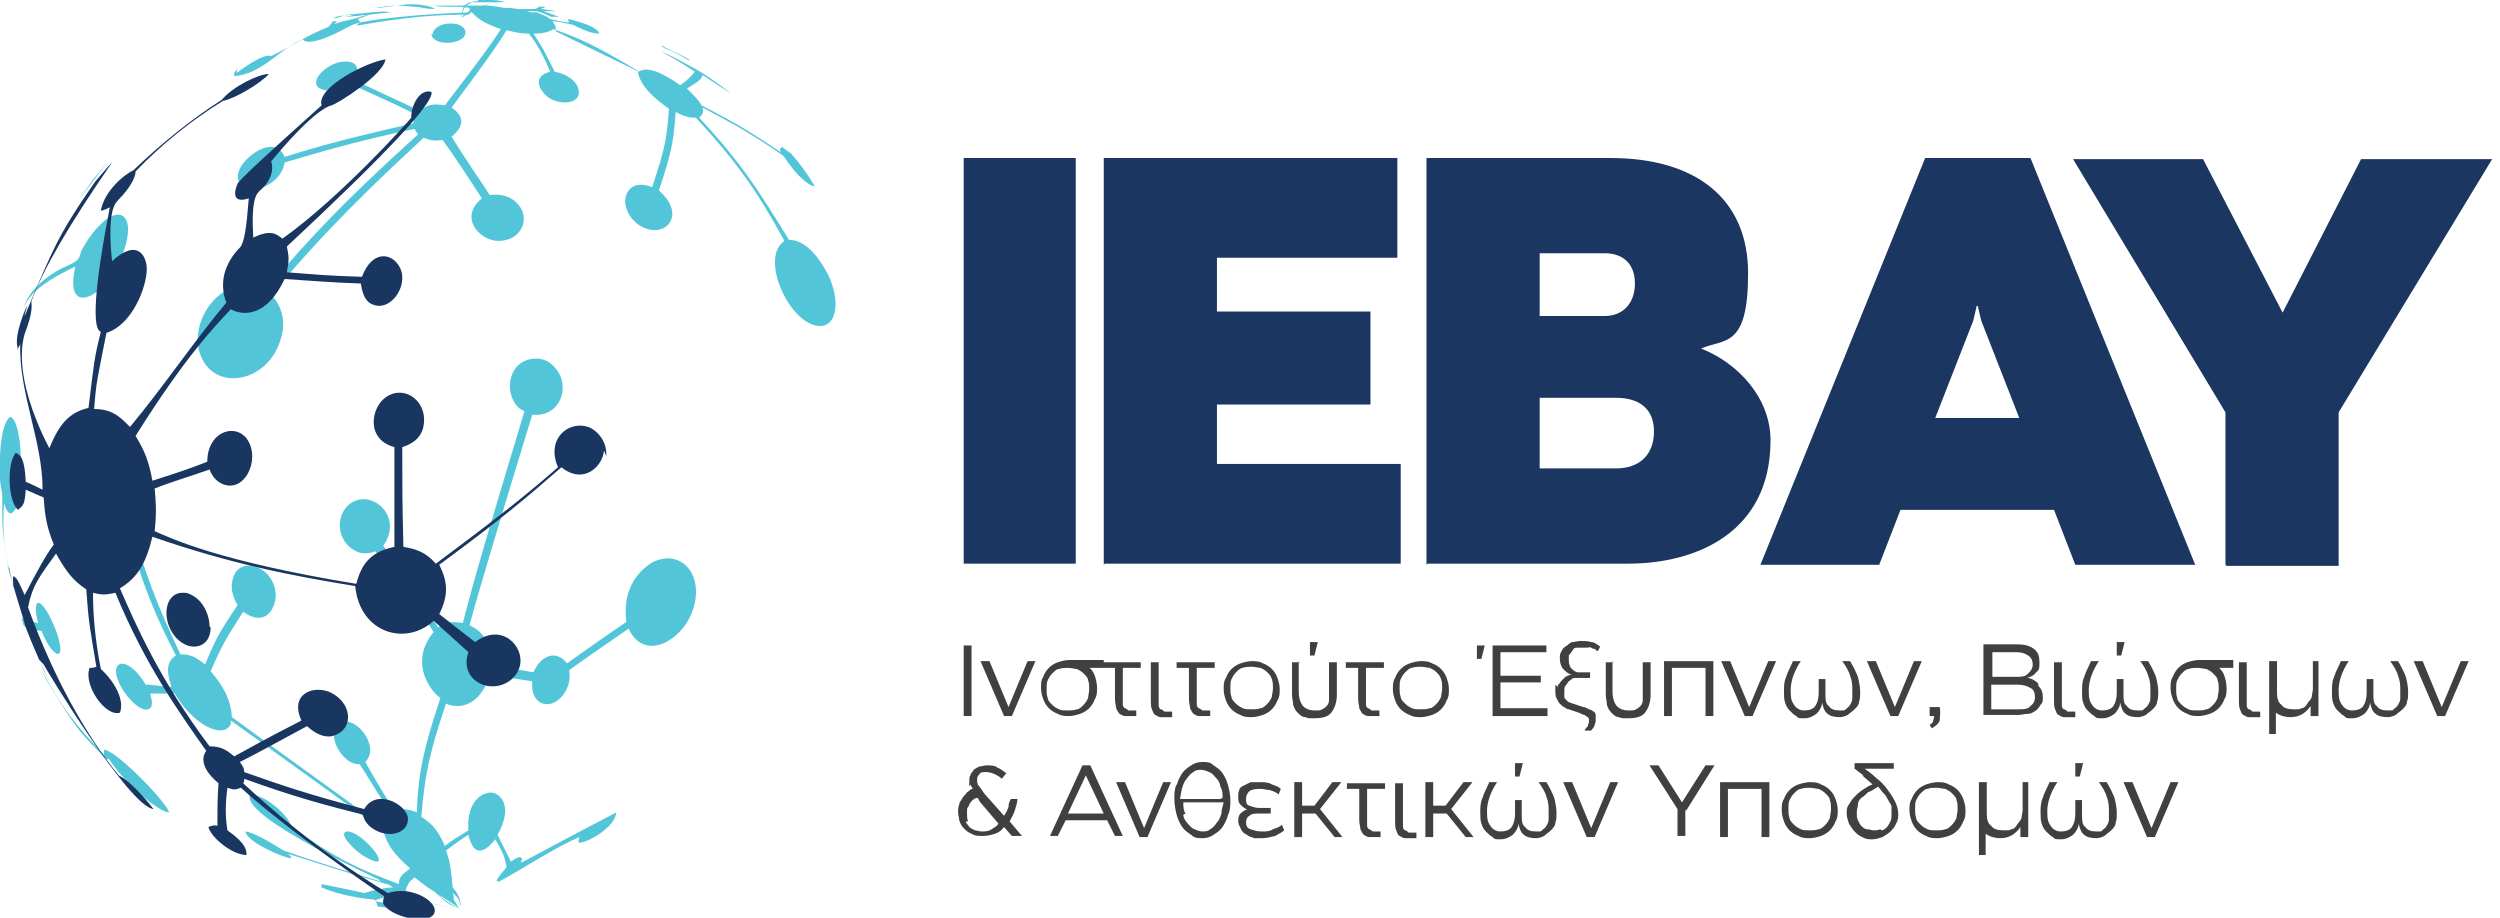
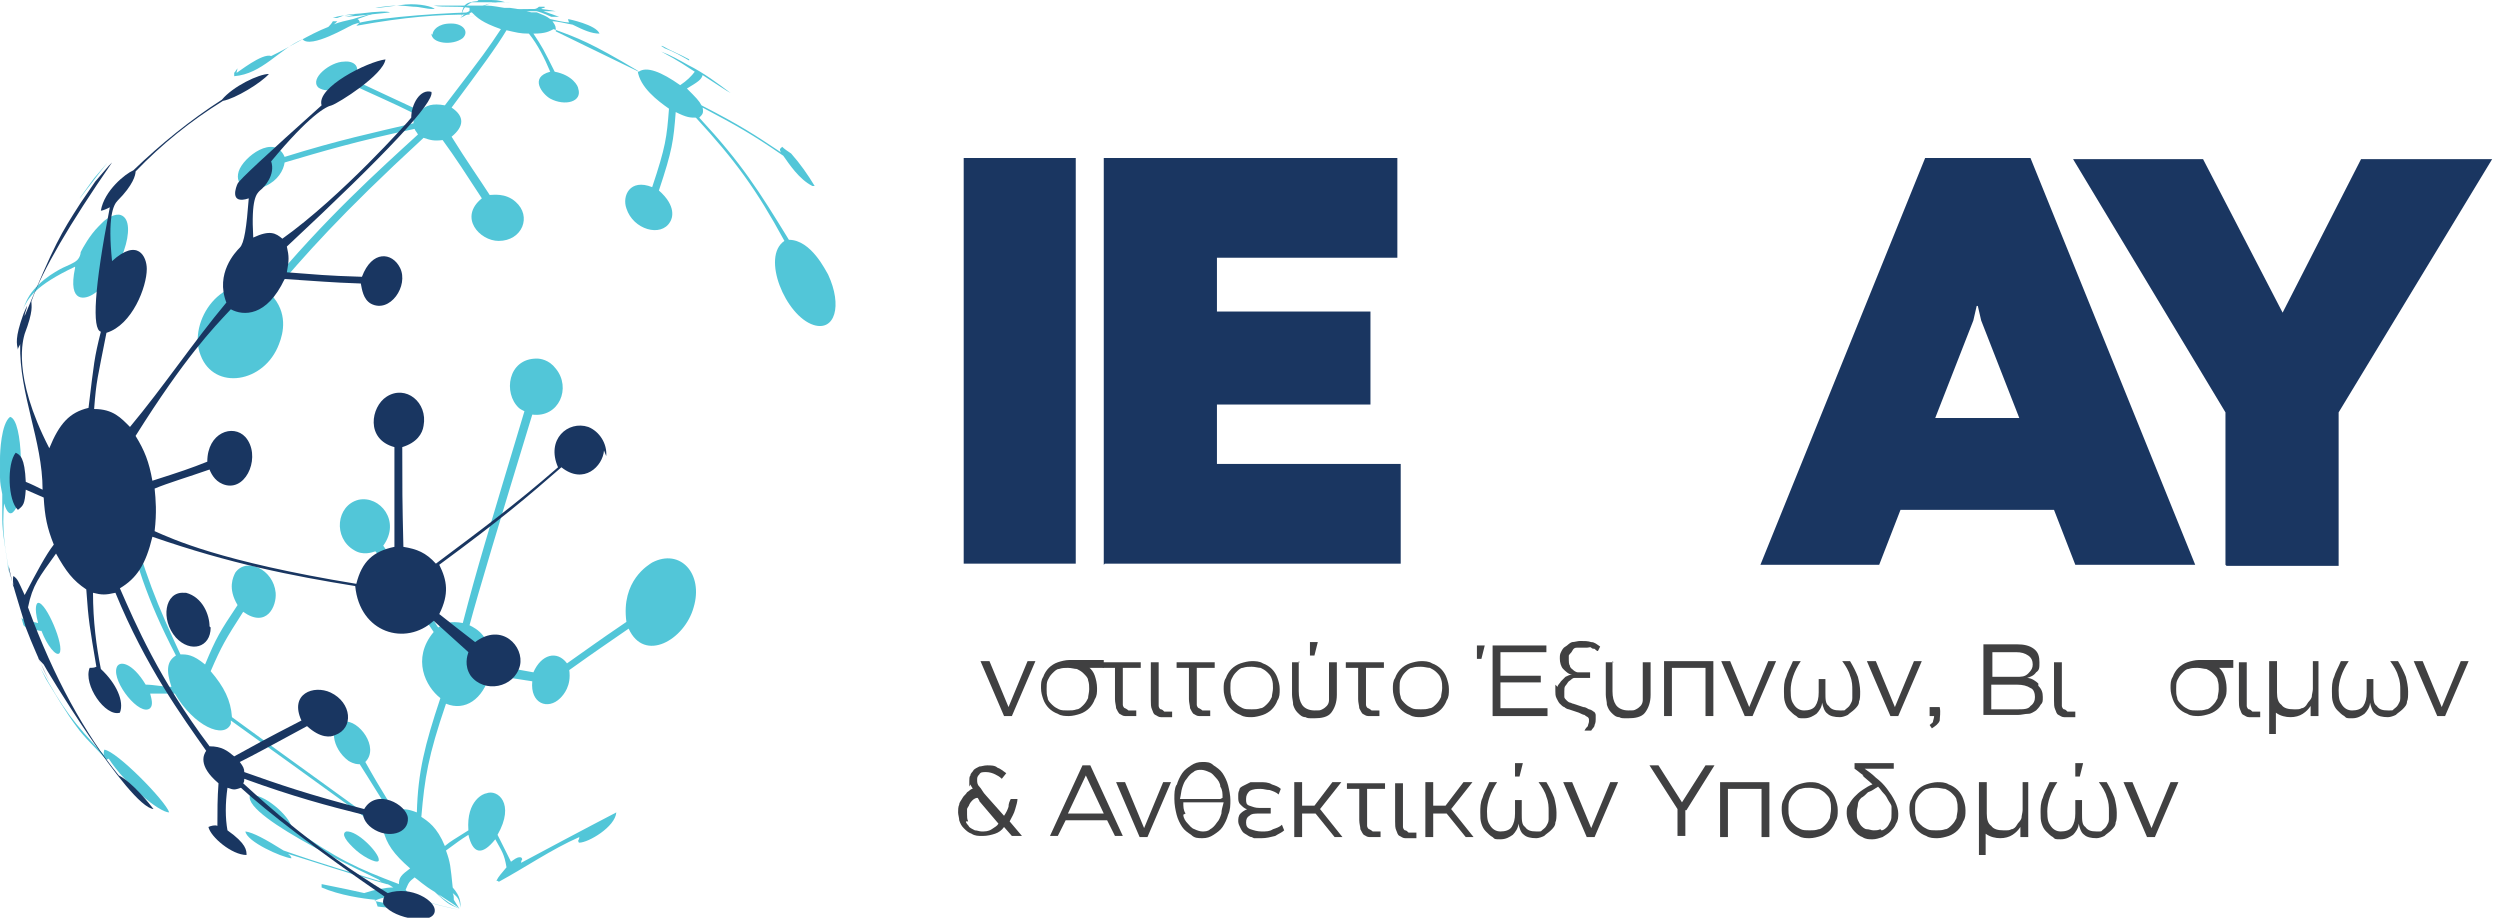
<svg xmlns="http://www.w3.org/2000/svg" id="Layer_1" version="1.1" viewBox="0 0 223.1 81.9">
  <defs>
    <style>
      .st0 {
        fill: #404041;
      }

      .st1 {
        fill: #193661;
      }

      .st2 {
        fill: #52c6d8;
      }

      .st3 {
        fill: #1a3661;
      }
    </style>
  </defs>
  <g>
    <path class="st2" d="M7.2,17.6c.4-.5,1.6-2.1,2.4-3.1l-1.2,1.4-1.3,1.8s0,0,0,0" />
    <path class="st2" d="M6.7,23.9c-.7,3.3,1,2.8,1.7,2.3,2.3-1.5,4-6.4,2.4-7-.5-.2-1.3.3-1.6.6-.1.1-.3.3-.4.4-.8.8-1.4,1.9-1.6,2.3,0,.2-.1.5-.3.7-.3.3-.9.5-1.3.7-.6.3-2.6,1.4-3.3,3.1l-.3.7c.5-1.1,1.1-2.2,4.7-3.9" />
    <path class="st2" d="M.3,44.7c.4,1.5.8,1.2,1.1.7.7-1.5.7-7.9-.5-8.2-.8.6-.9,3.2-.9,3.7,0,.5,0,1.2,0,1.7,0,.5.1,1,.2,1.5,0,.7,0,1.6,0,2.2,0,1.2.3,2.8.5,4.1v.2c0,0,.2.8.2.8-.4-2.2-.8-4-.5-6.8" />
    <path class="st2" d="M3.7,56.3c.5,1.3,1.3,2.3,1.6,2,.5-.6-1.2-4.6-1.9-4.5-.1,0-.4.3,0,1.8-1-.2-1.4-.3-1.5-.5l.2.7c.2.2.3.3,1.5.5" />
    <path class="st2" d="M9.7,67.7c1.5,2.3,4.5,4.8,5.4,4.8,0,0,0,0,0,0-.3-1-4.7-5.5-5.8-5.6,0,.2-.1.2,0,.5-2.8-3-3.6-4-5.7-7.8l.5,1c.8,1.3,1.8,3,2.7,4.2.7,1,1.9,2.1,2.7,3" />
    <path class="st2" d="M31.8,75.9c.8.7,2.1,1.3,2,.8,0-.6-1.9-2.6-2.9-2.5-.5.2,0,.9.9,1.7" />
    <path class="st2" d="M41,81.3c0,0-.1,0-.2,0,0,0,.1,0,.2,0" />
    <path class="st2" d="M33.7,80.9c1.5.2,2.6.2,3,.2.3,0-.8-.2-3.3-.7.4-.2,1-.4,2.5-.5,0,0,3.1.9,5.1,1.3-.9-.2-2.2-.5-3.1-.8-.5-.3-1.3-.4-1.7-1,.3-.7.3-.7.8-1.1.3.2.8.7,1.8,1.3,1.1,1,1.2,1.1,2.2,1.5-.6-.3-1.4-.8-1.9-1.3.9.6,1.6,1,1.9,1.3l-.5-.5.5.5-.5-.8c0-.2,0-.4-.1-.6.5.4.6.6.7,1.3,0-.5,0-1-.7-1.8-.2-1.9-.2-2.2-.6-3.3,1.1-.8,1.2-.9,2-1.4.4,1.7,1.2,1.9,2.4.4.6,1.1.8,1.3,1,2.5-.5.6-.7.8-.9,1.2,0,0,.2,0,.2.1,2.4-1.3,4.7-2.9,7.2-4,0,0,0,.2-.1.3,0,0,0,.2.1.2.8,0,3.2-1.4,3.3-2.7,0,0-2.9,1.5-8.5,4.5,0,0,0-.2.1-.3,0,0,0-.2-.2-.2-.3,0-.5.2-.8.4-.6-1.2-1-2-1.2-2.4,1.6-2.8,0-4.1-1-3.7-.2,0-1.8.6-1.6,3.3-1.4.9-1.5.9-2.1,1.4-.7-1.7-1.5-2.2-2.1-2.6.3-3.5.6-5.4,2.2-10.1,1.7.7,3.3-.4,3.9-2.6,1.1.2,2.6.4,3.8.6-.2,2,1.4,2.6,2.5,1.5.3-.3,1-1.1.8-2.5,2.8-2,3-2.1,5.3-3.7,1.4,3.1,5,1,5.8-1.9.9-3-1.2-5.3-3.7-4-.3.2-2.8,1.6-2.3,5.3-2.8,1.9-3.3,2.3-5.3,3.7-.9-1.2-2.3-.8-3,.8-1.2-.2-2.7-.5-3.8-.7.1-2.5-1.3-3.2-1.9-3.5.8-3,2.7-9.3,5.6-18.8,2.4.3,3.5-2.4,2.1-4.1-.6-.8-1.4-.9-1.7-.9-2.6,0-3,3.1-1.6,4.4.1.1.3.2.5.3-3.3,11-4.2,13.9-5.5,18.9-1.1-.2-1.6,0-2.2.4-1.9-3-2.3-3.6-4.9-7.3,1.6-2.2-.3-4.5-2.2-4.1-2,.5-2.3,3.4-.4,4.5.8.5,1.6.2,1.9.1,1.6,1.9,3.3,4.3,5.2,7.2-2,2.4-.7,4.9.6,5.9-1.4,4.2-2,6.6-2.1,10.2-.8-.3-1.3-.4-2-.1-1.7-2.8-1.7-2.8-2.6-4.4,1.3-1.3-.6-3.8-1.9-3.6-1.4.2-1.1,2.4.4,3.5.5.3.8.3,1,.3.9,1.4,1.8,2.9,2.7,4.3-.5.5-.6.7-.6,1.3-4.5-3.3-9-6.5-13.5-9.8-.1-1.5-.7-2.7-1.9-4.1,1-2.3,1.3-2.8,2.9-5.3,2.1,1.5,3-.5,2.9-1.7-.2-2.1-2.6-3.2-3.6-1.8-.2.4-.7,1.4.2,2.9-1.6,2.4-1.9,2.9-2.9,5.3-1.1-.9-1.6-.9-2.2-.9-2-4.3-3.3-7.3-4.7-13,1.9-1.4.7-4.7-.8-4.8-1.5,0-2.1,2.8-.9,4.3.4.6.8.6,1.2.6,1.2,4.6,2.1,7.8,4.8,13-.8.5-.9,1.3-.4,2.8-.7,0-1.6-.2-2.3-.2-1.2-2-2.4-2.2-2.6-1.5-.4,1.3,2.1,4.4,3,3.6.3-.3.1-.9,0-1.3.6,0,1.5,0,2.2,0,1.7,2.9,4.4,4.1,5,2.7,0,0,0-.2,0-.3,8.5,6.1,13,9.4,13.6,9.8.3,1.2.9,2.1,2.4,3.4-.8.6-1,.8-1,1.4-3.7-1.4-5.5-2.2-9.6-5.1-.1-.9-2.5-3.1-3.7-2.8-.6,2,11.4,7.4,11.5,7.5,0,0,.2.2.3.2-2.6-.8-5.4-1.6-8.8-2.8-1.6-1-2.7-1.6-3.4-1.7.1.9,3.2,2.3,4.1,2.4,0-.2-.2-.3-.3-.4,2.6.8,4.6,1.5,8.8,2.7.2,0,.4.2.6.3-.7,0-1.7.2-2.6.5-2.2-.5-3.4-.7-3.8-.8,0,0,0,.2,0,.3,1.6.7,3.7,1,4.8,1.1" />
    <path class="st2" d="M38.5,3c0,.9,1.9,1.1,2.8.4.6-.6,0-1.3-1-1.3h-.1c-1.1,0-1.6.6-1.6,1" />
    <path class="st2" d="M21.2,6.1c-.1.1-.2.3-.3.4,0,0,0,.2,0,.3,2.5-.2,4-2.4,6.1-3.3.7.9,4.2-1.2,4.3-1.2.9-.6,7.1-1.1,10.8-1.2.5.5.9.9,2.6,1.5-1.2,1.8-1.4,2.1-5,6.8-1.1-.2-1.7,0-2.2.5-2.4-1.1-3.2-1.5-6-2.8.9-1.2,0-1.7-.8-1.6-1.2,0-3.1,1.5-2.3,2.3,0,0,.9.8,2.7-.4,2.1,1,3.8,1.7,6,2.8-.2.4-.2.5-.2.8-3.4.8-6.7,1.5-11.5,3-.9-2.1-3.7,0-4.1,1.3-.4,1.3.9,2,2.4,1.3,1.1-.5,1.6-1.4,1.7-2.1,3.4-1,6.4-1.9,11.6-3,0,.1.2.3.3.5-3.5,3.2-8.3,7.5-13.6,13.9-3.8-1.9-7,2.8-5.8,5.8,1.2,3.2,5.7,2.5,7-1,.4-1,.8-2.8-.7-4.4,3-3.5,6.1-7.1,13.6-14,.6.2.9.3,1.7.2,1.1,1.5,2.2,3.2,3.5,5.2-2.1,1.7-.2,3.8,1.5,3.8,2.1,0,3-2.2,1.5-3.5-.9-.8-2-.6-2.3-.6-.9-1.4-2.1-3.1-3.4-5.2,1.1-.9,1.2-1.8,0-2.6,2.6-3.5,4-5.4,4.9-6.9.9.2,1.2.3,2,.3.8,1,1.4,2.2,1.9,3.4-1.9.5-.7,2,0,2.4,1.3.7,2.9.3,2.5-.9,0-.2-.5-1.2-2.1-1.5-1-2-1.1-2.2-1.9-3.4,1.1,0,1.4-.2,1.8-.4,2.2.8,3.3,1.2,7.5,3.7.2,1.5,1.8,2.7,2.8,3.4-.2,2.6-.3,3.4-1.5,7-2-.8-2.7.8-2.3,1.9.6,1.9,3.1,2.6,3.9,1.2.2-.3.6-1.4-1-2.8,1.2-3.6,1.3-4.4,1.5-7,1,.5,1.3.5,1.8.5,3.5,3.8,5.4,6.4,7.9,11-2.1,1.4.1,6.7,2.6,7.5,1.9.6,2.6-1.7,1.3-4.5-.2-.3-1.5-3.1-3.5-3.1-2.7-4.4-4.2-6.8-8-10.9.3-.3.4-.4.3-.9,3,1.6,4.3,2.3,7.2,4.3.5.7,1.4,2.1,2.6,2.7,0,0,.1,0,.2,0-.6-1-1.3-2-2.1-2.9-.3-.2-.6-.4-.8-.6,0,0-.1.1-.2.2,0,0,0,.2.1.3-2.4-1.6-3.6-2.4-7.1-4.2-.2-.4-.5-.7-1.3-1.5,1-.6,1.3-.8,1.4-1.2,1.4.9,2.1,1.4,2.5,1.6-1.2-.9-2.4-1.8-3.8-2.5-.7-.4-1.6-.9-2.4-1.2.7.4,1.2.6,3,1.8-.3.4-.7.8-1.3,1.2-1.7-1.2-3-1.7-3.7-1.2-3.9-1.9-6.4-3.1-7.4-3.6,0-.4,0-.5-.3-.9.5,0,1.2.2,1.8.3,1,.5,1.7.8,2.4.8-.3-.8-2.8-1.3-2.8-1.3,0,0,0,.2.1.3-.5,0-1.2-.2-1.7-.3-.4-.3-.5-.3-1.2-.6.2,0,.4,0,.6,0h-.5c0,0-.6,0-.6,0-.7-.2-1.1-.3-1.9-.4h-.5c-1.2-.2-1.2-.2-1.9-.2h-.5c-.2,0-1.1,0-2.5,0h0-1.4c1,.2,2.1,0,3.2.2,0,.2,0,.4,0,.6-2.8,0-5.7.2-10.1,1,0,0,.2-.2.3-.3,0,0,0-.2-.2-.3.6-.2,1.3-.5,1.9-.6h-.3c-.6.2-1.4.4-2,.6-.8.2-1,.2-1.8.5.1,0,.3-.2.4-.3h-.4c-.1.2-.3.4-.4.5-1.8.7-3.4,1.8-5.1,2.6-.8-.3-3,1.5-3.1,1.5" />
    <path class="st2" d="M61.5,5.4c-.7-.4-1.4-.8-2.2-1.1-.3-.2-.3-.2-.3-.2,0,0,0,0,.1,0,.7.4,1.7.8,2.4,1.2" />
    <path class="st2" d="M48.6.7s0,0,0,0c0,0-.2,0-.3.1.9.1,1.2.2,1.3.2,0,0-.4,0-1.1,0,.6.2.8.3,1.4.5-.2,0-.4,0-.7,0-.5-.2-.6-.3-1.3-.5-1.2,0-2.2-.1-6.8.6,2.7-.4,3.1-.5,5.2-.7-.2,0-.3,0-.4,0,.1-.1,1.2-.1,1.8-.1,0,0,.2,0,.4-.2,0,0,0,0,0,0h.5" />
    <path class="st2" d="M42.7,0h0,.5c1.2,0,1.2,0,1.9.2h.5c-1.3,0-1.7-.1-3.1.6,0,0,0,0,.1,0,0,0,0,0-1.5.8.4-.4.7-.6,1-.7,0,0,0,0,.2,0,0,0,0,0,.1,0,.6-.2,1.1-.6,1.8-.7-1.2,0-1.9,0-2.1,0-.7.4-.8.6-1,1.5h0c.2-1.2.3-1.5,1.5-1.6" />
    <path class="st2" d="M38.8,0h.8S40.2,0,40.2,0h0c-.1,0-.6,0-.9,0-.2,0-.4,0-.5,0" />
    <path class="st2" d="M36.9.6c-1.1-.1-1.6-.2-3.4.1h.3c.7-.1,1.7-.2,2.4-.3,1.3-.1,2.4.2,2.6.4,0,0-.2,0-.2,0-.6,0-1.1-.2-1.7-.2" />
    <path class="st2" d="M32.1,1.4c-1.1.1-1.2.1-1.3.1,0,0,.1,0,.9-.2-1.3.1-1.4.1-2,.3h.4c.8-.3.8-.3,2.1-.4,1.5-.2,2.4-.2,2.6-.1.1,0-.8.1-2.8.3" />
    <path class="st1" d="M18.8,56c0,1.8-1.8,2.3-3.1.9-1.4-1.6-1-4.1.7-4,0,0,.1,0,.2,0,1.5.4,2.1,2,2.1,3" />
    <path class="st1" d="M53.9,40.2c-.1,1.4-1.8,3.1-3.8,1.5-3.1,2.7-5.2,4.5-10.9,8.7.7,1.4.9,2.6,0,4.4,1,.8,2.3,1.8,3.2,2.5,2.4-1.8,4.4.4,4,2.1-.5,2-3.2,2.5-4.4.9-.6-.9-.3-1.8-.2-2.1-.9-.8-2.2-2-3.1-2.8-2.5,2.3-6.6,1.1-7-3.1-5.6-.9-11.2-2-18.1-4.4-.6,2.5-1.4,3.7-2.9,4.6,1.4,3.2,3.5,8.1,8,14.1,1.1,0,1.6.4,2.2.9,2.2-1.2,2.5-1.4,6-3.2-1.1-2.4,1.1-3.2,2.6-2.5,1.9.9,2.1,3.2.4,3.8-.4.2-1.3.3-2.5-.8-3.7,2-4.6,2.5-6,3.2.3.4.4.6.4.9,3.1,1.1,5.7,2,10.7,3.3,1.1-1.9,3.8-.4,3.9.8.1,1.4-1.8,1.9-3.2.9-.7-.5-.8-1.1-.8-1.2-3.2-.8-6.2-1.6-10.6-3.2,0,.1,0,.3-.1.4,2.2,2,6.2,5.7,12.9,9.8,2.1-.7,4.3.7,4.2,1.6-.1,1.3-3.6.7-4.5-.5-.2-.2-.1-.6,0-.8-6.1-4.2-10.4-7.5-12.8-9.7-.6.2-.6.2-1.2,0-.2,1.4-.2,2.7,0,3.8,1.7,1.2,1.7,1.8,1.7,2.2-1.3,0-3.2-1.6-3.4-2.5.2-.1.6-.2.8-.1,0-1.3,0-2.5.1-3.8-1.9-1.6-1.3-2.6-1.1-2.9-2.1-3-5.4-7.5-8.1-14.1-.9.2-1.2.2-2,0,0,2.5.3,4.8.7,6.8,1.4,1.3,2.1,2.9,1.7,3.9-1.3.4-3.3-2.5-2.7-4,.2,0,.4,0,.6-.1-.6-3.6-.7-4-.9-6.9-1.2-.8-1.8-1.6-2.7-3.2-1.5,2.1-2.1,2.8-2.5,4.8,2.3,6.3,5.1,11.3,8.1,15,1.2.6,2.8,2.6,3.1,3-2.2-.2-9.8-12.8-9.8-12.9-.2-.2-.4-.4-.5-.6.3.6.7,1.5,1,2.1l-.5-1-.7-1.6c-.4-.9-.5-1.2-.9-2.2h0s-.2-.7-.2-.7h0c-.2-.7-.6-1.9-1.1-3.7l-.2-.8v-.2c0,0,.4,1.8.4,1.8,0-.3-.1-.7,0-1,.4.3.4.4,1,1.7,1.1-2.1,1.9-3.6,2.6-4.5-.6-1.5-.8-2.5-.9-4.2-.5-.2-1.1-.5-1.6-.7-.1,1.3-.2,1.4-.7,1.8-.9-.8-1-4.1-.2-5.1.4.2.8.4.9,2.6.5.2,1.1.5,1.5.7,0-4.4-2.1-8.5-2-13,0,.1-.2.3-.2.5-.1-.5-.3-1,.5-3.2l.3-.7c0,.3-.2.6-.2.9,2.7-6.5,3.2-7.3,5-10.1h0c0,0,1.3-1.9,1.3-1.9l1.2-1.4c0,0,.2-.2.3-.3-3.8,5.5-6.2,9.6-7.2,12.4,0,.4.2.8-.6,2.9-.1.4-1.2,3.6,2.2,10.2.9-2.2,1.8-3.2,3.5-3.6.5-4.1.5-4.4,1.1-6.8-.8-.2-.6-3.9.8-11.1-.2.1-.6.3-.8.3.3-1.8,2.2-3.3,2.9-3.6,2.5-2.4,5.1-4.5,7.9-6.3,1-1.2,3.3-2.3,4.2-2.3-.7.8-3,2.2-4.1,2.4-2.9,1.8-5.5,3.9-7.8,6.3,0,.3-.2,1.2-1.6,2.6-.4.4-.9,1.5-.5,5.4,2.3-2.1,3.1-.4,3.1.7,0,1.6-1.3,5-3.6,5.7-.8,4.1-.9,4.2-1.1,6.8,1.7,0,2.4.8,3.2,1.6,3-3.6,5.6-7.5,8.6-11.1-1-2.6.8-4.5,1.2-4.9.4-.4.6-1.8.8-4.4-1.8.6-1.1-1.1-1-1.3.1-.3,2.7-2.7,7.5-7-.5-1.6,4.1-3.9,5.7-4.1-.2,1.4-4.2,3.9-4.8,4.1-.5.1-2,.9-5.4,5,.4,1.2-.6,2.3-1,2.6-.3.3-.8.7-.6,4.2,1.5-.7,2-.4,2.6.1,5.2-3.7,11.3-10.5,11.5-10.8,0-1.2.8-2.6,1.8-2.3.3.9-4,5.5-12.9,13.8.2.9.2,1.2,0,2.3,2.7.2,3.4.3,6.7.4.9-2.4,2.7-2.2,3.4-.8.8,1.6-.9,4.1-2.6,3.2-.7-.4-.8-1.3-.9-1.8-2.9-.1-3.6-.2-6.8-.4-1.6,3.4-3.7,3.3-4.8,2.7-1.6,1.7-4.1,4.3-8.5,11.3.8,1.3,1.2,2.3,1.5,4,2.5-.8,3.4-1.1,4.9-1.7,0-2.6,2.3-3.4,3.4-2.2,1.4,1.6.2,4.7-1.7,4.3-.9-.2-1.3-.9-1.5-1.4-2,.7-3.7,1.2-4.9,1.7.1,1,.2,2.1,0,3.8,1.6.7,5.8,2.7,18,4.7.5-2,1.5-2.9,3.4-3.3,0-4.1,0-4.8,0-8.9-2.6-.7-2.1-3.6-.7-4.5,1.7-1.1,3.7.5,3.3,2.6-.1.7-.6,1.5-1.9,1.9,0,3.8,0,4.7.1,8.9,1.2.2,2,.5,2.9,1.5,4-3,7-5.2,10.9-8.6-1.1-2.5.9-4.2,2.7-3.6,1,.4,1.7,1.5,1.6,2.6" />
  </g>
  <g>
-     <path class="st0" d="M86,57.6h.7v6.3h-.7v-6.3Z" />
    <path class="st0" d="M87.6,59h.7l1.7,4.1,1.7-4.1h.7l-2.1,4.9h-.7l-2.1-4.9Z" />
    <path class="st0" d="M97.1,59.5c.3.2.5.5.6.8.1.3.2.7.2,1.1s0,.7-.2,1c-.1.3-.3.6-.5.8-.2.2-.5.4-.8.5-.3.1-.7.2-1,.2s-.7,0-1-.2c-.3-.1-.6-.3-.8-.5s-.4-.5-.5-.8c-.1-.3-.2-.6-.2-1s0-.7.2-1c.1-.3.3-.6.5-.8s.5-.4.8-.5c.3-.1.7-.2,1-.2h3.1s0,.7,0,.7h-1.3ZM97.1,60.7c0-.2-.2-.4-.4-.6s-.4-.3-.6-.4c-.2,0-.5-.1-.8-.1s-.5,0-.8.1c-.2,0-.4.2-.6.4s-.3.4-.4.6-.1.5-.1.8,0,.5.1.8c0,.2.2.4.4.6s.4.3.6.4.5.1.8.1.5,0,.8-.1c.2,0,.4-.2.6-.4s.3-.4.4-.6c0-.2.1-.5.1-.8s0-.5-.1-.8Z" />
    <path class="st0" d="M100.2,59.6v2.7c0,.2,0,.4,0,.6,0,.1.1.3.2.3,0,0,.2.1.3.2.1,0,.2,0,.4,0h.3v.5h-.4c-.2,0-.4,0-.6,0s-.3-.1-.5-.2c-.1-.1-.2-.3-.3-.5,0-.2-.1-.5-.1-.8v-2.8h-1.1v-.5h3.4v.5h-1.6Z" />
    <path class="st0" d="M104.2,64c-.2,0-.4,0-.6,0-.2,0-.3-.1-.5-.2s-.2-.3-.3-.5-.1-.5-.1-.8v-3.4h.7v3.3c0,.2,0,.4,0,.6,0,.1.1.3.2.3s.2.1.3.2c.1,0,.2,0,.4,0h.3v.5h-.4Z" />
    <path class="st0" d="M106.8,59.6v2.7c0,.2,0,.4,0,.6,0,.1.1.3.2.3,0,0,.2.1.3.2.1,0,.2,0,.4,0h.3v.5h-.4c-.2,0-.4,0-.6,0s-.3-.1-.5-.2c-.1-.1-.2-.3-.3-.5,0-.2-.1-.5-.1-.8v-2.8h-1.1v-.5h3.4v.5h-1.6Z" />
    <path class="st0" d="M110.7,63.8c-.3-.1-.6-.3-.8-.5s-.4-.5-.5-.8c-.1-.3-.2-.6-.2-1s0-.7.2-1c.1-.3.3-.6.5-.8.2-.2.5-.4.8-.5.3-.1.7-.2,1-.2s.7,0,1,.2c.3.1.6.3.8.5.2.2.4.5.5.8.1.3.2.6.2,1s0,.7-.2,1c-.1.3-.3.6-.5.8-.2.2-.5.4-.8.5-.3.1-.7.2-1,.2s-.7,0-1-.2ZM112.5,63.2c.2,0,.4-.2.6-.4.2-.2.3-.4.4-.6,0-.2.1-.5.1-.8s0-.5-.1-.8-.2-.4-.4-.6c-.2-.2-.4-.3-.6-.4-.2,0-.5-.1-.8-.1s-.5,0-.8.1c-.2,0-.4.2-.6.4s-.3.4-.4.6-.1.5-.1.8,0,.5.1.8c0,.2.2.4.4.6s.4.3.6.4.5.1.8.1.5,0,.8-.1Z" />
    <path class="st0" d="M115.9,59v2.7c0,.5.1.9.3,1.2s.6.5,1.1.5.5,0,.7-.1.3-.2.4-.3c.1-.1.2-.3.2-.5s0-.4,0-.7v-2.7h.7v2.9c0,.7-.2,1.2-.5,1.6-.3.4-.9.5-1.5.5s-.6,0-.8-.1c-.3,0-.5-.2-.7-.4s-.3-.4-.4-.7c0-.3-.1-.6-.1-.9v-2.9h.7ZM116.9,58.5v-1.2h.7l-.3,1.2h-.4Z" />
    <path class="st0" d="M121.9,59.6v2.7c0,.2,0,.4,0,.6,0,.1.1.3.2.3,0,0,.2.1.3.2.1,0,.2,0,.4,0h.3v.5h-.4c-.2,0-.4,0-.6,0s-.3-.1-.5-.2c-.1-.1-.2-.3-.3-.5,0-.2-.1-.5-.1-.8v-2.8h-1.1v-.5h3.4v.5h-1.6Z" />
    <path class="st0" d="M125.8,63.8c-.3-.1-.6-.3-.8-.5s-.4-.5-.5-.8c-.1-.3-.2-.6-.2-1s0-.7.2-1c.1-.3.3-.6.5-.8.2-.2.5-.4.8-.5.3-.1.7-.2,1-.2s.7,0,1,.2c.3.1.6.3.8.5.2.2.4.5.5.8.1.3.2.6.2,1s0,.7-.2,1c-.1.3-.3.6-.5.8-.2.2-.5.4-.8.5-.3.1-.7.2-1,.2s-.7,0-1-.2ZM127.6,63.2c.2,0,.4-.2.6-.4s.3-.4.4-.6c0-.2.1-.5.1-.8s0-.5-.1-.8-.2-.4-.4-.6-.4-.3-.6-.4c-.2,0-.5-.1-.8-.1s-.5,0-.8.1c-.2,0-.4.2-.6.4s-.3.4-.4.6-.1.5-.1.8,0,.5.1.8c0,.2.2.4.4.6s.4.3.6.4.5.1.8.1.5,0,.8-.1Z" />
    <path class="st0" d="M131.9,57.6h.6l-.3,1.2h-.4v-1.2ZM138.1,63.3v.6h-4.9v-6.3h4.8v.6h-4.1v2.1h3.6v.6h-3.6v2.3h4.2Z" />
    <path class="st0" d="M139,61.3c0-.2.2-.3.3-.5.1-.1.3-.3.4-.4.2-.1.4-.2.6-.2-.3,0-.6-.3-.8-.5s-.3-.6-.3-.9,0-.4.1-.6.2-.4.4-.5c.2-.1.3-.3.6-.4.2,0,.5-.1.7-.1.4,0,.7,0,1,.1.3,0,.5.2.8.4l-.2.4c-.1,0-.2-.1-.3-.2-.1,0-.2,0-.3-.1s-.2,0-.4,0-.3,0-.4,0-.4,0-.5,0c-.2,0-.3.1-.4.3s-.2.2-.3.4c0,.1,0,.3,0,.4s0,.4.1.5c0,.2.2.3.3.4.1.1.3.2.4.2.2,0,.3,0,.5,0h.6v.5h-.8c-.2,0-.4,0-.6,0-.2,0-.3.2-.5.3-.1.1-.2.3-.3.4s-.1.3-.1.5,0,.3,0,.5c0,.1.1.2.2.3,0,0,.2.2.3.2.1,0,.2.1.3.1l.9.3c.2,0,.3.1.5.2.1,0,.3.1.4.2.1,0,.2.2.2.3,0,.1,0,.3,0,.4s0,.3-.1.5c0,.2-.2.3-.3.5h-.6c.1-.2.2-.3.3-.4,0-.1.1-.3.1-.4s0-.2,0-.2c0,0,0-.1-.1-.2,0,0-.2-.1-.3-.2-.1,0-.3-.1-.5-.2l-.9-.3c-.1,0-.3-.1-.4-.2-.1,0-.3-.2-.4-.3-.1-.1-.2-.3-.3-.5s-.1-.4-.1-.6,0-.4,0-.6Z" />
    <path class="st0" d="M143.9,59v2.7c0,.5.1.9.3,1.2s.6.5,1.1.5.5,0,.7-.1.3-.2.4-.3c.1-.1.2-.3.2-.5s0-.4,0-.7v-2.7h.7v2.9c0,.7-.2,1.2-.5,1.6-.3.4-.9.5-1.5.5s-.6,0-.8-.1c-.3,0-.5-.2-.7-.4s-.3-.4-.4-.7c0-.3-.1-.6-.1-.9v-2.9h.7Z" />
    <path class="st0" d="M152.2,63.9v-4.3h-3v4.3h-.7v-4.9h4.4v4.9h-.7Z" />
    <path class="st0" d="M153.7,59h.7l1.7,4.1,1.7-4.1h.7l-2.1,4.9h-.7l-2.1-4.9Z" />
    <path class="st0" d="M159.4,60.4c.1-.4.4-.9.6-1.4h.7c-.6.9-.9,1.8-.9,2.6s.1,1,.3,1.3.5.5.9.5.8-.1,1-.4c.2-.3.3-.7.3-1.2v-1.2h.6v1.2c0,.6,0,1,.3,1.2.2.3.5.4,1,.4s.4,0,.5-.1.3-.2.4-.4c.1-.2.2-.3.2-.6,0-.2,0-.5,0-.7,0-.4,0-.8-.2-1.3-.1-.4-.4-.9-.7-1.3h.7c.3.5.5.9.7,1.4.1.4.2.9.2,1.3s0,.7-.1.9c0,.3-.2.5-.4.7s-.4.3-.6.5c-.2.1-.5.2-.7.2-.5,0-.9-.1-1.1-.3-.3-.2-.4-.6-.5-1,0,.4-.3.8-.5,1-.3.2-.6.4-1.1.4s-.5,0-.7-.2c-.2-.1-.4-.3-.6-.5s-.3-.4-.4-.7-.1-.6-.1-1,0-.9.2-1.3Z" />
    <path class="st0" d="M166.7,59h.7l1.7,4.1,1.7-4.1h.7l-2.1,4.9h-.7l-2.1-4.9Z" />
    <path class="st0" d="M172.5,64.4c0-.1.1-.3.1-.5h-.4v-.8h.9c.1.5,0,.9,0,1.2-.1.3-.4.5-.7.7l-.2-.3c.1-.1.3-.2.3-.3Z" />
    <path class="st0" d="M181.9,61.2c.3.3.4.6.4,1s0,.5-.2.7c-.1.2-.3.4-.4.5-.2.1-.4.3-.7.3-.3,0-.6.1-.9.1h-3.1v-6.3h3c.6,0,1.1.1,1.5.4s.5.7.5,1.2,0,.7-.3.9c-.2.3-.5.4-.8.5.4,0,.8.3,1,.5ZM177.7,60.4h2.2c.5,0,.8,0,1.1-.3s.4-.5.4-.8-.1-.6-.4-.8c-.3-.2-.6-.3-1.1-.3h-2.1v2.2ZM181.2,63c.3-.2.4-.5.4-.8s-.1-.7-.4-.8c-.3-.2-.7-.3-1.2-.3h-2.3v2.2h2.3c.6,0,1,0,1.2-.3Z" />
    <path class="st0" d="M184.8,64c-.2,0-.4,0-.6,0-.2,0-.3-.1-.5-.2s-.2-.3-.3-.5-.1-.5-.1-.8v-3.4h.7v3.3c0,.2,0,.4,0,.6,0,.1.1.3.2.3s.2.1.3.2c.1,0,.2,0,.4,0h.3v.5h-.4Z" />
-     <path class="st0" d="M186,60.4c.1-.4.4-.9.6-1.4h.7c-.6.9-.9,1.8-.9,2.6s.1,1,.3,1.3.5.5.9.5.8-.1,1-.4c.2-.3.3-.7.3-1.2v-1.2h.6v1.2c0,.6,0,1,.3,1.2.2.3.5.4,1,.4s.4,0,.5-.1.3-.2.4-.4c.1-.2.2-.3.2-.6,0-.2,0-.5,0-.7,0-.4,0-.8-.2-1.3-.1-.4-.4-.9-.7-1.3h.7c.3.5.5.9.7,1.4.1.4.2.9.2,1.3s0,.7-.1.9c0,.3-.2.5-.4.7s-.4.3-.6.5c-.2.1-.5.2-.7.2-.5,0-.9-.1-1.1-.3-.3-.2-.4-.6-.5-1,0,.4-.3.8-.5,1-.3.2-.6.4-1.1.4s-.5,0-.7-.2c-.2-.1-.4-.3-.6-.5s-.3-.4-.4-.7-.1-.6-.1-1,0-.9.2-1.3ZM188.9,58.5v-1.2h.7l-.3,1.2h-.4Z" />
    <path class="st0" d="M197.9,59.5c.3.2.5.5.6.8.1.3.2.7.2,1.1s0,.7-.2,1c-.1.3-.3.6-.5.8-.2.2-.5.4-.8.5-.3.1-.7.2-1,.2s-.7,0-1-.2c-.3-.1-.6-.3-.8-.5s-.4-.5-.5-.8c-.1-.3-.2-.6-.2-1s0-.7.2-1c.1-.3.3-.6.5-.8s.5-.4.8-.5c.3-.1.7-.2,1-.2h3.1s0,.7,0,.7h-1.3ZM197.9,60.7c0-.2-.2-.4-.4-.6s-.4-.3-.6-.4c-.2,0-.5-.1-.8-.1s-.5,0-.8.1c-.2,0-.4.2-.6.4s-.3.4-.4.6-.1.5-.1.8,0,.5.1.8c0,.2.2.4.4.6s.4.3.6.4.5.1.8.1.5,0,.8-.1c.2,0,.4-.2.6-.4s.3-.4.4-.6c0-.2.1-.5.1-.8s0-.5-.1-.8Z" />
    <path class="st0" d="M201.3,64c-.2,0-.4,0-.6,0-.2,0-.3-.1-.5-.2s-.2-.3-.3-.5-.1-.5-.1-.8v-3.4h.7v3.3c0,.2,0,.4,0,.6,0,.1.1.3.2.3s.2.1.3.2c.1,0,.2,0,.4,0h.3v.5h-.4Z" />
    <path class="st0" d="M206.9,59v4.9h-.7v-.9c-.2.3-.4.5-.7.7-.3.2-.7.3-1.1.3s-.9-.1-1.3-.4v1.9s-.6,0-.6,0v-3.2c0,0,0-.1,0-.2,0,0,0-.1,0-.2v-2.9h.7v2.8c0,.5.1.9.4,1.1.2.3.6.4,1.1.4s.5,0,.7-.1c.2,0,.4-.2.5-.4s.3-.3.4-.6c0-.2.1-.5.1-.7v-2.5h.7Z" />
    <path class="st0" d="M208.3,60.4c.1-.4.4-.9.6-1.4h.7c-.6.9-.9,1.8-.9,2.6s.1,1,.3,1.3.5.5.9.5.8-.1,1-.4c.2-.3.3-.7.3-1.2v-1.2h.6v1.2c0,.6,0,1,.3,1.2.2.3.5.4,1,.4s.4,0,.5-.1.3-.2.4-.4c.1-.2.2-.3.2-.6,0-.2,0-.5,0-.7,0-.4,0-.8-.2-1.3-.1-.4-.4-.9-.7-1.3h.7c.3.5.5.9.7,1.4.1.4.2.9.2,1.3s0,.7-.1.9c0,.3-.2.5-.4.7s-.4.3-.6.5c-.2.1-.5.2-.7.2-.5,0-.9-.1-1.1-.3-.3-.2-.4-.6-.5-1,0,.4-.3.8-.5,1-.3.2-.6.4-1.1.4s-.5,0-.7-.2c-.2-.1-.4-.3-.6-.5s-.3-.4-.4-.7-.1-.6-.1-1,0-.9.2-1.3Z" />
    <path class="st0" d="M215.5,59h.7l1.7,4.1,1.7-4.1h.7l-2.1,4.9h-.7l-2.1-4.9Z" />
    <path class="st0" d="M86.5,70.2c0-.1,0-.3,0-.5s0-.4.1-.5c0-.2.2-.3.3-.5.1-.1.3-.2.5-.3.2,0,.4-.1.7-.1s.7,0,.9.2c.3.1.5.3.8.5l-.4.5c-.2-.2-.4-.3-.6-.4-.2-.1-.5-.2-.8-.2s-.5,0-.6.2c-.2.2-.2.3-.2.5s0,.4.2.6.3.5.6.8l1.6,1.8c.2-.3.3-.5.4-.8,0-.3.1-.5.2-.7h.6c0,.2-.1.6-.2.9-.1.4-.3.7-.5,1.1l1.1,1.3h-.9l-.7-.8c-.2.3-.5.5-.8.6s-.7.2-1.1.2-.7,0-1-.2c-.3-.1-.5-.3-.7-.5-.2-.2-.3-.4-.4-.7,0-.2-.1-.5-.1-.7s0-.5.1-.7c0-.2.2-.4.3-.6.1-.2.3-.3.4-.5.2-.1.3-.3.5-.3,0-.1-.2-.3-.2-.4ZM86.2,73.3c0,.2.2.3.3.5.1.1.3.2.5.3.2,0,.4.1.6.1.3,0,.6,0,.9-.2s.5-.3.6-.5l-1.7-2c0,0,0-.1-.1-.2,0,0,0-.1-.1-.1-.1,0-.3.1-.4.2-.1.1-.2.2-.3.4,0,.1-.2.3-.2.4s0,.3,0,.5,0,.4.1.6Z" />
    <path class="st0" d="M98.8,73.2h-3.7l-.7,1.4h-.7l2.9-6.3h.7l2.9,6.3h-.7l-.7-1.4ZM98.5,72.6l-1.6-3.4-1.6,3.4h3.1Z" />
    <path class="st0" d="M99.7,69.8h.7l1.7,4.1,1.7-4.1h.7l-2.1,4.9h-.7l-2.1-4.9Z" />
    <path class="st0" d="M105,70.1c.1-.4.3-.8.5-1.1.2-.3.5-.5.8-.7.3-.2.6-.3,1-.3s.7,0,1,.3c.3.2.6.4.8.7.2.3.4.7.5,1.1.1.4.2.9.2,1.3s0,.9-.2,1.3c-.1.4-.3.8-.5,1.1s-.5.5-.8.7c-.3.2-.6.3-1,.3s-.7,0-1-.3c-.3-.2-.6-.4-.8-.7-.2-.3-.4-.7-.5-1.1s-.2-.9-.2-1.4,0-.9.2-1.3ZM109.1,71.2c0-.4,0-.7-.2-1,0-.3-.2-.6-.4-.8-.2-.2-.3-.4-.6-.5-.2-.1-.5-.2-.7-.2s-.5,0-.7.2c-.2.1-.4.3-.6.6-.2.2-.3.5-.4.8s-.1.6-.2,1h3.6ZM105.6,72.7c0,.3.2.6.4.8.2.2.3.4.6.5.2.1.5.2.7.2s.5,0,.7-.2c.2-.1.4-.3.6-.6.2-.2.3-.5.4-.8,0-.3.1-.6.2-1h-3.6c0,.4,0,.7.2,1Z" />
    <path class="st0" d="M111.7,74.7c-.2,0-.4-.2-.6-.3-.2-.1-.3-.3-.4-.5-.1-.2-.2-.4-.2-.6s0-.5.2-.7c.2-.2.4-.3.6-.4-.2,0-.4-.2-.6-.4s-.2-.4-.2-.7,0-.4.1-.6c0-.2.2-.3.4-.4.2-.1.4-.2.6-.3.2,0,.5,0,.8,0,.4,0,.8,0,1.1.2.3.1.6.2.8.4l-.2.5c-.2-.2-.5-.3-.8-.4-.3,0-.5-.1-.8-.1s-.7,0-1,.2c-.2.2-.3.4-.3.7s0,.5.3.6.5.2.9.2h1v.5h-1c-.4,0-.7,0-.9.2-.2.1-.3.3-.3.6s.1.5.4.6.6.2,1,.2.7,0,1-.2c.3-.1.6-.2.8-.4l.2.5c-.2.2-.5.3-.8.5-.4.1-.8.2-1.2.2s-.5,0-.7,0Z" />
    <path class="st0" d="M117.3,72.6h-1.1v2.1h-.7v-4.9h.7v2.1h1.1l1.6-2.1h.8l-1.9,2.4,2,2.5h-.7l-1.7-2.1Z" />
    <path class="st0" d="M122,70.4v2.7c0,.2,0,.4,0,.6,0,.1.1.3.2.3,0,0,.2.1.3.2.1,0,.2,0,.4,0h.3v.5h-.4c-.2,0-.4,0-.6,0s-.3-.1-.5-.2c-.1-.1-.2-.3-.3-.5,0-.2-.1-.5-.1-.8v-2.8h-1.1v-.5h3.4v.5h-1.6Z" />
    <path class="st0" d="M126,74.8c-.2,0-.4,0-.6,0-.2,0-.3-.1-.5-.2s-.2-.3-.3-.5-.1-.5-.1-.8v-3.4h.7v3.3c0,.2,0,.4,0,.6,0,.1.1.3.2.3s.2.1.3.2c.1,0,.2,0,.4,0h.3v.5h-.4Z" />
    <path class="st0" d="M129,72.6h-1.1v2.1h-.7v-4.9h.7v2.1h1.1l1.6-2.1h.8l-1.9,2.4,2,2.5h-.7l-1.7-2.1Z" />
    <path class="st0" d="M132.3,71.2c.1-.4.4-.9.6-1.4h.7c-.6.9-.9,1.8-.9,2.6s.1,1,.3,1.3.5.5.9.5.8-.1,1-.4c.2-.3.3-.7.3-1.2v-1.2h.6v1.2c0,.6,0,1,.3,1.2.2.3.5.4,1,.4s.4,0,.5-.1.3-.2.4-.4c.1-.2.2-.3.2-.6,0-.2,0-.5,0-.7,0-.4,0-.8-.2-1.3-.1-.4-.4-.9-.7-1.3h.7c.3.5.5.9.7,1.4.1.4.2.9.2,1.3s0,.7-.1.9c0,.3-.2.5-.4.7-.2.2-.4.3-.6.5-.2.1-.5.2-.7.2-.5,0-.9-.1-1.1-.3-.3-.2-.4-.6-.5-1,0,.4-.3.8-.5,1-.3.2-.6.4-1.1.4s-.5,0-.7-.2c-.2-.1-.4-.3-.6-.5s-.3-.4-.4-.7-.1-.6-.1-1,0-.9.2-1.3ZM135.2,69.3v-1.2h.7l-.3,1.2h-.4Z" />
    <path class="st0" d="M139.6,69.8h.7l1.7,4.1,1.7-4.1h.7l-2.1,4.9h-.7l-2.1-4.9Z" />
    <path class="st0" d="M150.4,72.3v2.3h-.7v-2.4l-2.5-3.9h.8l2.1,3.3,2.1-3.3h.8l-2.5,4Z" />
    <path class="st0" d="M157.2,74.7v-4.3h-3v4.3h-.7v-4.9h4.4v4.9h-.7Z" />
    <path class="st0" d="M160.5,74.6c-.3-.1-.6-.3-.8-.5s-.4-.5-.5-.8c-.1-.3-.2-.6-.2-1s0-.7.2-1c.1-.3.3-.6.5-.8.2-.2.5-.4.8-.5.3-.1.7-.2,1-.2s.7,0,1,.2c.3.1.6.3.8.5.2.2.4.5.5.8.1.3.2.6.2,1s0,.7-.2,1c-.1.3-.3.6-.5.8-.2.2-.5.4-.8.5-.3.1-.7.2-1,.2s-.7,0-1-.2ZM162.3,74c.2,0,.4-.2.6-.4s.3-.4.4-.6c0-.2.1-.5.1-.8s0-.5-.1-.8c0-.2-.2-.4-.4-.6s-.4-.3-.6-.4c-.2,0-.5-.1-.8-.1s-.5,0-.8.1c-.2,0-.4.2-.6.4s-.3.4-.4.6-.1.5-.1.8,0,.5.1.8c0,.2.2.4.4.6s.4.3.6.4.5.1.8.1.5,0,.8-.1Z" />
    <path class="st0" d="M166.3,69.2c-.3-.2-.5-.4-.8-.6v-.5h3.5v.5h-2.6c.3.2.7.5,1,.8.4.3.7.6,1,1,.3.4.5.7.7,1.1.2.4.3.8.3,1.1s0,.6-.2.9c-.1.3-.3.5-.5.7-.2.2-.4.3-.7.5-.3.1-.6.2-.9.2s-.6,0-.9-.2c-.3-.1-.5-.3-.7-.5-.2-.2-.3-.4-.5-.7-.1-.3-.2-.6-.2-.9s0-.6.2-.8c.1-.2.3-.5.5-.7s.4-.4.7-.6c.3-.2.6-.4.9-.5-.3-.3-.6-.5-.9-.8ZM167.9,74.1c.2,0,.4-.2.5-.3.1-.1.2-.3.3-.5s.1-.4.1-.7,0-.4,0-.6c0-.2-.2-.4-.3-.6-.1-.2-.2-.4-.4-.6-.2-.2-.3-.4-.5-.6-.3.2-.6.4-.9.5-.2.2-.4.4-.6.5-.2.2-.3.4-.3.6,0,.2-.1.4-.1.7s0,.5.1.7.2.4.3.5c.1.1.3.3.5.3.2,0,.4.1.6.1s.4,0,.6-.1Z" />
    <path class="st0" d="M171.9,74.6c-.3-.1-.6-.3-.8-.5s-.4-.5-.5-.8c-.1-.3-.2-.6-.2-1s0-.7.2-1c.1-.3.3-.6.5-.8.2-.2.5-.4.8-.5.3-.1.7-.2,1-.2s.7,0,1,.2c.3.1.6.3.8.5.2.2.4.5.5.8.1.3.2.6.2,1s0,.7-.2,1c-.1.3-.3.6-.5.8-.2.2-.5.4-.8.5-.3.1-.7.2-1,.2s-.7,0-1-.2ZM173.6,74c.2,0,.4-.2.6-.4s.3-.4.4-.6c0-.2.1-.5.1-.8s0-.5-.1-.8c0-.2-.2-.4-.4-.6s-.4-.3-.6-.4c-.2,0-.5-.1-.8-.1s-.5,0-.8.1c-.2,0-.4.2-.6.4s-.3.4-.4.6-.1.5-.1.8,0,.5.1.8c0,.2.2.4.4.6s.4.3.6.4.5.1.8.1.5,0,.8-.1Z" />
    <path class="st0" d="M181,69.8v4.9h-.7v-.9c-.2.3-.4.5-.7.7-.3.2-.7.3-1.1.3s-.9-.1-1.3-.4v1.9s-.6,0-.6,0v-3.2c0,0,0-.1,0-.2,0,0,0-.1,0-.2v-2.9h.7v2.8c0,.5.1.9.4,1.1.2.3.6.4,1.1.4s.5,0,.7-.1c.2,0,.4-.2.5-.4s.3-.3.4-.6c0-.2.1-.5.1-.7v-2.5h.7Z" />
    <path class="st0" d="M182.3,71.2c.1-.4.4-.9.6-1.4h.7c-.6.9-.9,1.8-.9,2.6s.1,1,.3,1.3.5.5.9.5.8-.1,1-.4c.2-.3.3-.7.3-1.2v-1.2h.6v1.2c0,.6,0,1,.3,1.2.2.3.5.4,1,.4s.4,0,.5-.1.3-.2.4-.4c.1-.2.2-.3.2-.6,0-.2,0-.5,0-.7,0-.4,0-.8-.2-1.3-.1-.4-.4-.9-.7-1.3h.7c.3.5.5.9.7,1.4.1.4.2.9.2,1.3s0,.7-.1.9c0,.3-.2.5-.4.7-.2.2-.4.3-.6.5-.2.1-.5.2-.7.2-.5,0-.9-.1-1.1-.3-.3-.2-.4-.6-.5-1,0,.4-.3.8-.5,1-.3.2-.6.4-1.1.4s-.5,0-.7-.2c-.2-.1-.4-.3-.6-.5s-.3-.4-.4-.7-.1-.6-.1-1,0-.9.2-1.3ZM185.2,69.3v-1.2h.7l-.3,1.2h-.4Z" />
    <path class="st0" d="M189.6,69.8h.7l1.7,4.1,1.7-4.1h.7l-2.1,4.9h-.7l-2.1-4.9Z" />
  </g>
  <g>
    <path class="st3" d="M86,50.4V14.1h10v36.2h-10Z" />
    <path class="st3" d="M98.5,50.4V14.1h26.2v8.9h-16.1v4.8h13.7v8.3h-13.7v5.3h16.4v8.9h-26.4Z" />
-     <path class="st3" d="M127.3,50.4V14.1h16.4c7.6,0,12.3,3.6,12.3,10.3s-2.1,5.8-4.2,6.7c3.3,1.3,6.2,4.4,6.2,8.2,0,8.2-6.6,11-12.7,11h-17.9ZM137.4,28.2h5.8c1.6,0,2.7-1.1,2.7-2.9s-1.1-2.7-2.7-2.7h-5.8v5.5ZM137.4,41.8h6.8c2.1,0,3.4-1.2,3.4-3.3s-1.4-3-3.4-3h-6.8v6.3Z" />
    <path class="st3" d="M185.2,50.4l-1.9-4.9h-13.7l-1.9,4.9h-10.6l14.7-36.3h9.4l14.7,36.3h-10.6ZM172.8,37.3h7.4l-3.4-8.7-.3-1.3h-.1l-.3,1.3-3.4,8.7Z" />
    <path class="st3" d="M198.6,50.4v-13.6l-13.6-22.6h11.6l7.1,13.7,7-13.7h11.7l-13.7,22.6v13.7s-10,0-10,0Z" />
  </g>
</svg>